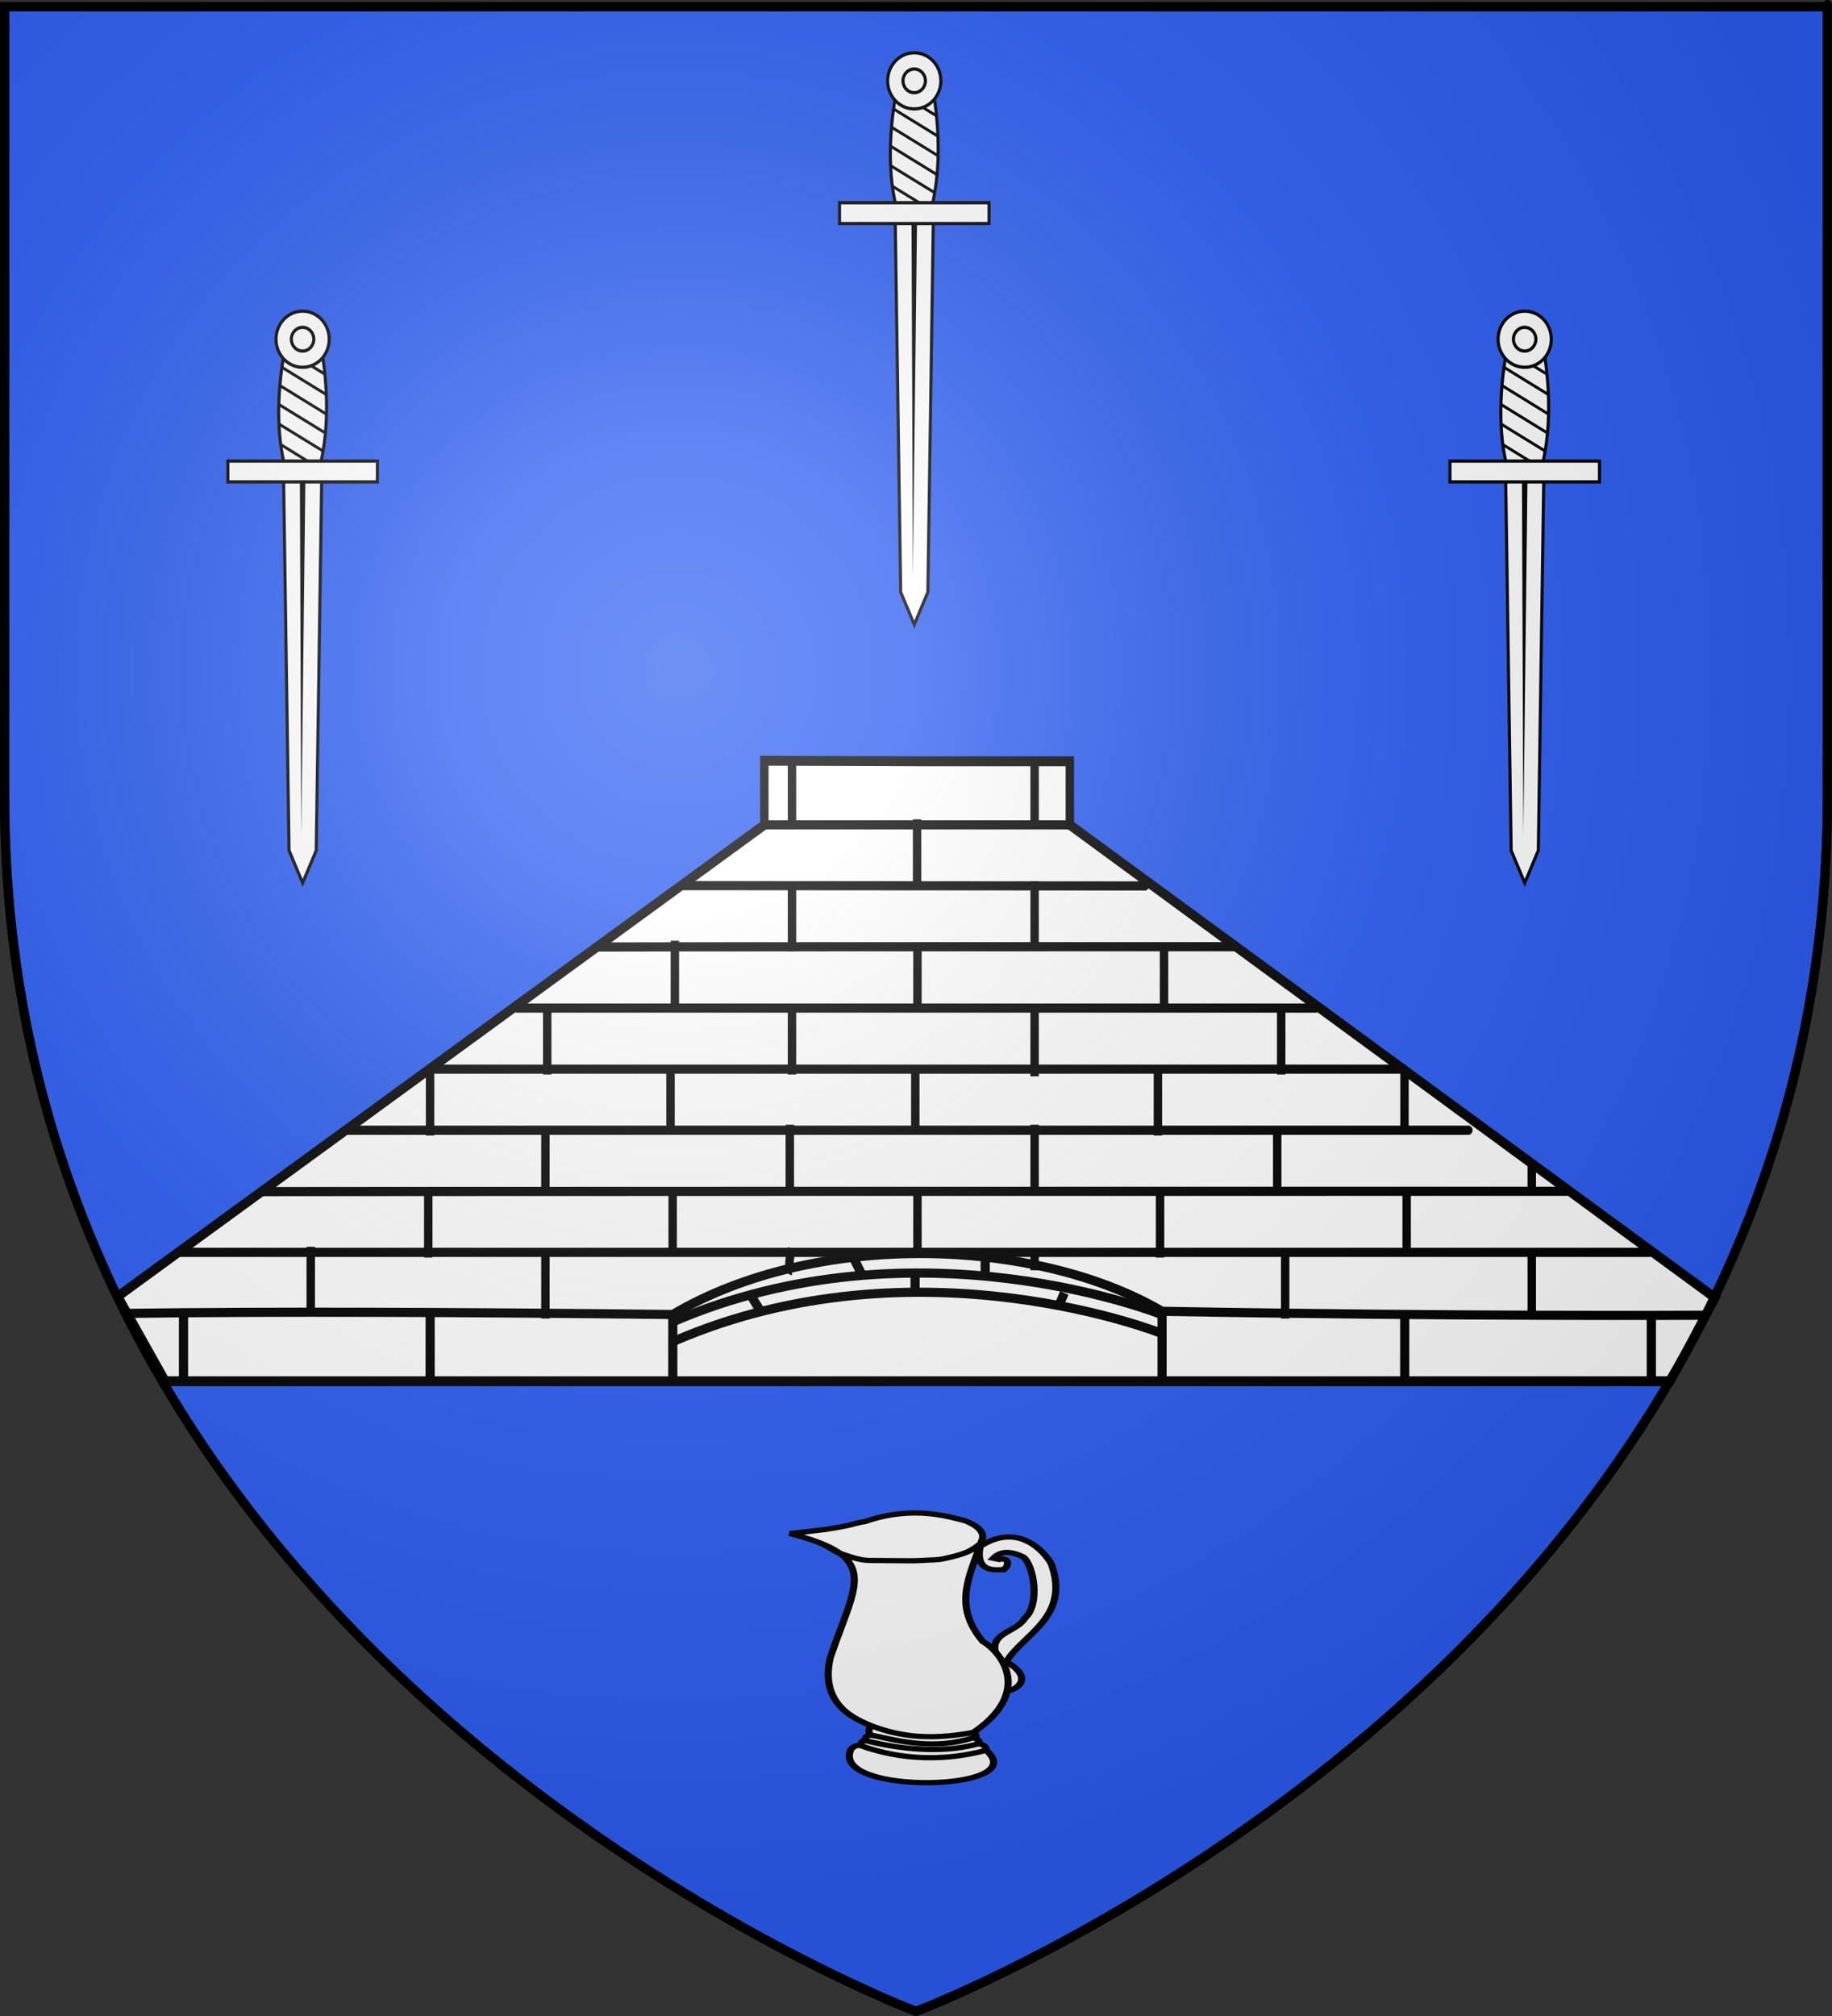
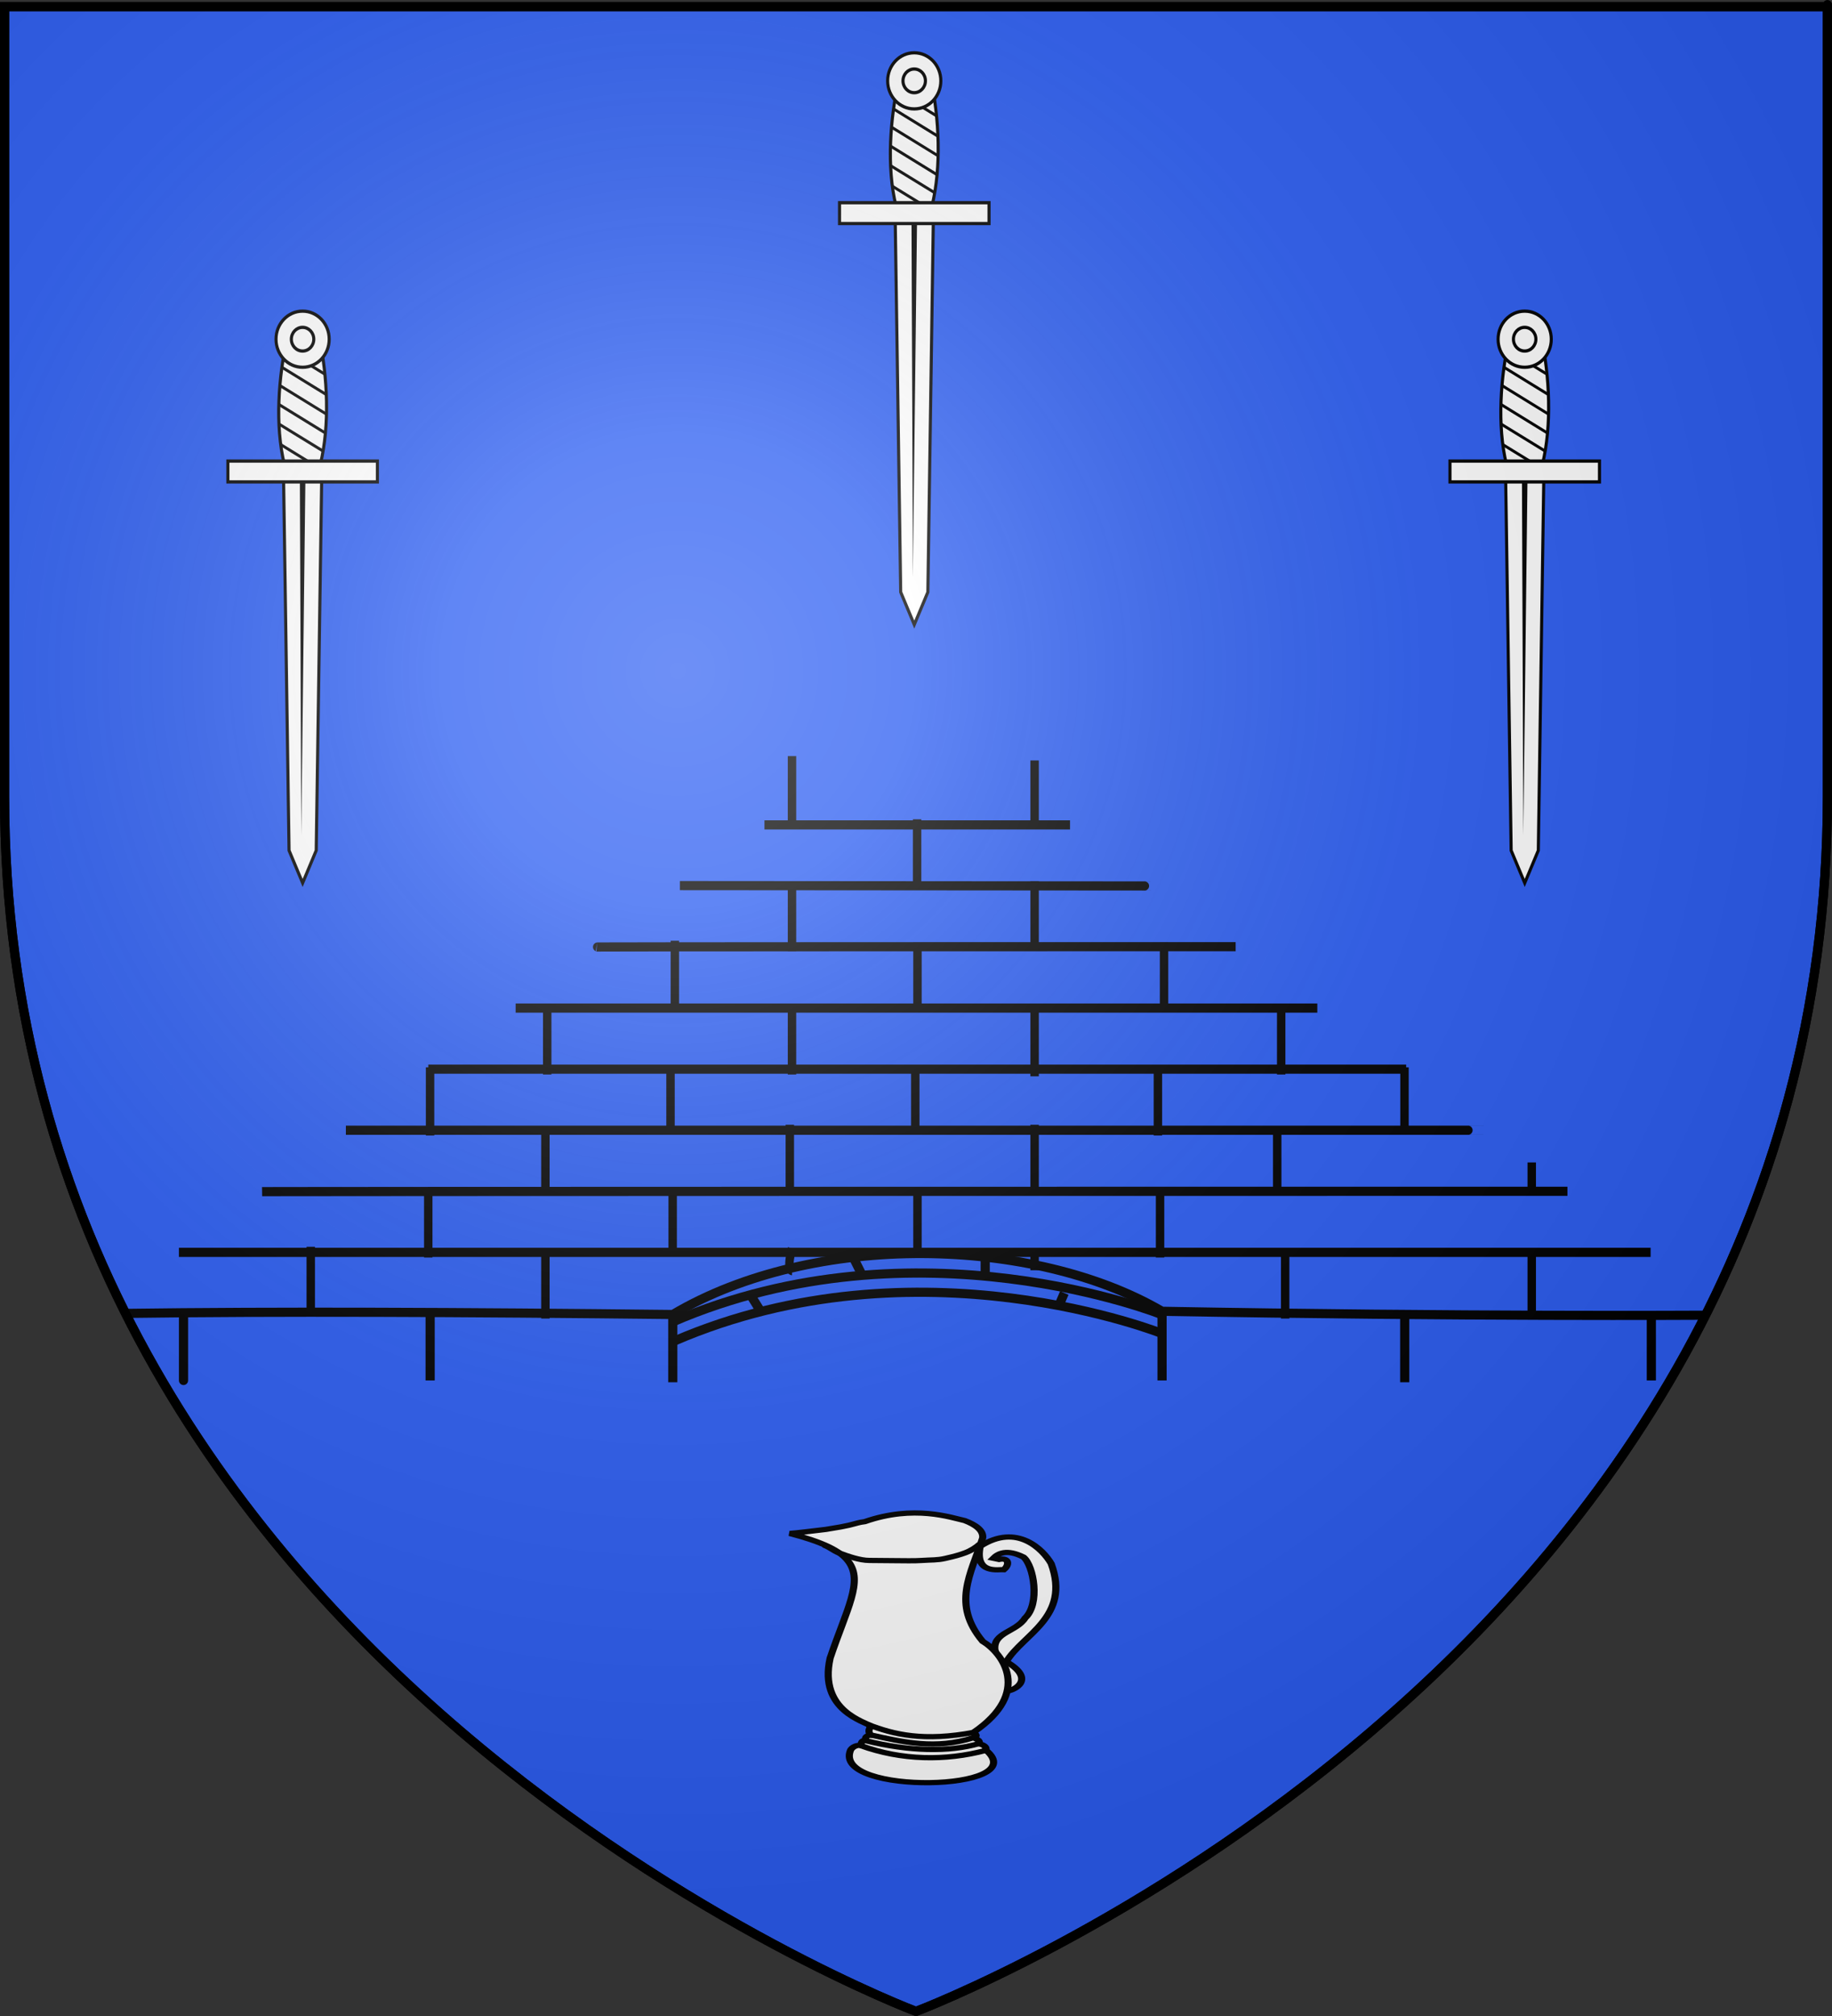
<svg xmlns="http://www.w3.org/2000/svg" xmlns:ns1="http://sodipodi.sourceforge.net/DTD/sodipodi-0.dtd" xmlns:ns2="http://www.inkscape.org/namespaces/inkscape" xmlns:xlink="http://www.w3.org/1999/xlink" height="660" width="600" version="1.0" id="svg2" ns1:version="0.32" ns2:version="0.46" ns1:docname="Blason Crouay.svg" ns1:docbase="C:\Documents and Settings\Bruno Vallette\Mes documents\Perso\Wikipédia Blasons\Communes BVA" ns2:export-filename="/Users/olivier/Desktop/Blason Rouge/Blason_Vide_3D.png" ns2:export-xdpi="144" ns2:export-ydpi="144" ns2:output_extension="org.inkscape.output.svg.inkscape">
  <rect width="100%" height="100%" fill="#333333" stroke="none" />
  <ns1:namedview ns2:window-height="712" ns2:window-width="1024" ns2:pageshadow="2" ns2:pageopacity="0.0" guidetolerance="10.0" gridtolerance="10.0" objecttolerance="10.0" borderopacity="1.0" bordercolor="#666666" pagecolor="#ffffff" id="base" showgrid="false" height="660px" ns2:zoom="0.76818182" ns2:cx="300" ns2:cy="330" ns2:window-x="-4" ns2:window-y="-4" ns2:current-layer="layer3" showguides="true" ns2:guide-bbox="true">
    <ns2:grid type="xygrid" id="grid7521" />
  </ns1:namedview>
  <desc id="desc4">Flag of Canton of Valais (Wallis)</desc>
  <defs id="defs6">
    <ns2:perspective ns1:type="inkscape:persp3d" ns2:vp_x="0 : 330 : 1" ns2:vp_y="0 : 1000 : 0" ns2:vp_z="600 : 330 : 1" ns2:persp3d-origin="300 : 220 : 1" id="perspective55" />
    <linearGradient id="linearGradient2893">
      <stop style="stop-color:white;stop-opacity:0.314;" offset="0" id="stop2895" />
      <stop id="stop2897" offset="0.19" style="stop-color:white;stop-opacity:0.251;" />
      <stop style="stop-color:#6b6b6b;stop-opacity:0.125;" offset="0.6" id="stop2901" />
      <stop style="stop-color:black;stop-opacity:0.125;" offset="1" id="stop2899" />
    </linearGradient>
    <linearGradient id="linearGradient2885">
      <stop id="stop2887" offset="0" style="stop-color:white;stop-opacity:1;" />
      <stop style="stop-color:white;stop-opacity:1;" offset="0.229" id="stop2891" />
      <stop id="stop2889" offset="1" style="stop-color:black;stop-opacity:1;" />
    </linearGradient>
    <linearGradient id="linearGradient2955">
      <stop id="stop2867" offset="0" style="stop-color:#fd0000;stop-opacity:1;" />
      <stop style="stop-color:#e77275;stop-opacity:0.659;" offset="0.5" id="stop2873" />
      <stop style="stop-color:black;stop-opacity:0.323;" offset="1" id="stop2959" />
    </linearGradient>
    <radialGradient ns2:collect="always" xlink:href="#linearGradient2955" id="radialGradient2961" cx="225.524" cy="218.901" fx="225.524" fy="218.901" r="300" gradientTransform="matrix(-4.167939e-4,2.183,-1.884,-3.599562e-4,615.597,-289.121)" gradientUnits="userSpaceOnUse" />
    <polygon id="star" transform="scale(53,53)" points="0,-1 0.588,0.809 -0.951,-0.309 0.951,-0.309 -0.588,0.809 0,-1 " />
    <clipPath id="clip">
      <path d="M 0,-200 L 0,600 L 300,600 L 300,-200 L 0,-200 z" id="path10" />
    </clipPath>
    <radialGradient ns2:collect="always" xlink:href="#linearGradient2955" id="radialGradient1911" gradientUnits="userSpaceOnUse" gradientTransform="matrix(-4.167939e-4,2.183,-1.884,-3.599562e-4,615.597,-289.121)" cx="225.524" cy="218.901" fx="225.524" fy="218.901" r="300" />
    <radialGradient ns2:collect="always" xlink:href="#linearGradient2955" id="radialGradient2865" gradientUnits="userSpaceOnUse" gradientTransform="matrix(0,1.749,-1.593,-1.049767e-7,551.788,-191.29)" cx="225.524" cy="218.901" fx="225.524" fy="218.901" r="300" />
    <radialGradient ns2:collect="always" xlink:href="#linearGradient2955" id="radialGradient2871" gradientUnits="userSpaceOnUse" gradientTransform="matrix(0,1.386,-1.323,-5.741131e-8,-158.082,-109.541)" cx="225.524" cy="218.901" fx="225.524" fy="218.901" r="300" />
    <radialGradient ns2:collect="always" xlink:href="#linearGradient2893" id="radialGradient3163" gradientUnits="userSpaceOnUse" gradientTransform="matrix(1.353,0,0,1.349,-77.629,-85.747)" cx="221.445" cy="226.331" fx="221.445" fy="226.331" r="300" />
    <ns2:perspective id="perspective18" ns2:persp3d-origin="118.00815 : 108.22462 : 1" ns2:vp_z="236.0163 : 162.33693 : 1" ns2:vp_y="0 : 1000 : 0" ns2:vp_x="0 : 162.33693 : 1" ns1:type="inkscape:persp3d" />
    <radialGradient r="300" fy="226.331" fx="221.445" cy="226.331" cx="221.445" gradientTransform="matrix(1.353,0,0,1.349,-77.629,-85.747)" gradientUnits="userSpaceOnUse" id="radialGradient6259" xlink:href="#linearGradient2893" ns2:collect="always" />
    <radialGradient r="300" fy="218.901" fx="225.524" cy="218.901" cx="225.524" gradientTransform="matrix(0,1.386,-1.323,-5.741131e-8,-158.082,-109.541)" gradientUnits="userSpaceOnUse" id="radialGradient6257" xlink:href="#linearGradient2955" ns2:collect="always" />
    <radialGradient r="300" fy="218.901" fx="225.524" cy="218.901" cx="225.524" gradientTransform="matrix(0,1.749,-1.593,-1.049767e-7,551.788,-191.29)" gradientUnits="userSpaceOnUse" id="radialGradient6255" xlink:href="#linearGradient2955" ns2:collect="always" />
    <radialGradient r="300" fy="218.901" fx="225.524" cy="218.901" cx="225.524" gradientTransform="matrix(-4.167939e-4,2.183,-1.884,-3.599562e-4,615.597,-289.121)" gradientUnits="userSpaceOnUse" id="radialGradient6253" xlink:href="#linearGradient2955" ns2:collect="always" />
    <clipPath id="clipPath6249">
      <path id="path6251" d="M 0,-200 L 0,600 L 300,600 L 300,-200 L 0,-200 z " />
    </clipPath>
    <polygon points="0,-1 0.588,0.809 -0.951,-0.309 0.951,-0.309 -0.588,0.809 0,-1 " transform="scale(53,53)" id="polygon6247" />
    <radialGradient gradientUnits="userSpaceOnUse" gradientTransform="matrix(-4.167939e-4,2.183,-1.884,-3.599562e-4,615.597,-289.121)" r="300" fy="218.901" fx="225.524" cy="218.901" cx="225.524" id="radialGradient6245" xlink:href="#linearGradient2955" ns2:collect="always" />
    <linearGradient id="linearGradient6237">
      <stop style="stop-color:#fd0000;stop-opacity:1;" offset="0" id="stop6239" />
      <stop id="stop6241" offset="0.5" style="stop-color:#e77275;stop-opacity:0.659;" />
      <stop id="stop6243" offset="1" style="stop-color:black;stop-opacity:0.323;" />
    </linearGradient>
    <linearGradient id="linearGradient6229">
      <stop style="stop-color:white;stop-opacity:1;" offset="0" id="stop6231" />
      <stop id="stop6233" offset="0.229" style="stop-color:white;stop-opacity:1;" />
      <stop style="stop-color:black;stop-opacity:1;" offset="1" id="stop6235" />
    </linearGradient>
    <linearGradient id="linearGradient6219">
      <stop id="stop6221" offset="0" style="stop-color:white;stop-opacity:0.314;" />
      <stop style="stop-color:white;stop-opacity:0.251;" offset="0.19" id="stop6223" />
      <stop id="stop6225" offset="0.6" style="stop-color:#6b6b6b;stop-opacity:0.125;" />
      <stop id="stop6227" offset="1" style="stop-color:black;stop-opacity:0.125;" />
    </linearGradient>
    <ns2:perspective id="perspective66" ns2:persp3d-origin="300 : 220 : 1" ns2:vp_z="600 : 330 : 1" ns2:vp_y="0 : 1000 : 0" ns2:vp_x="0 : 330 : 1" ns1:type="inkscape:persp3d" />
  </defs>
  <g ns2:groupmode="layer" id="layer3" ns2:label="Fond écu" style="display:inline">
    <path id="path2855" style="fill:#2b5df2;fill-opacity:1;fill-rule:evenodd;stroke:#000000;stroke-width:3;stroke-linecap:butt;stroke-linejoin:miter;stroke-miterlimit:4;stroke-dasharray:none;stroke-opacity:1" d="M 300,658.5 C 300,658.5 598.5,546.18 598.5,260.728 C 598.5,-24.723 598.5,2.176 598.5,2.176 L 1.5,2.176 L 1.5,260.728 C 1.5,546.18 300,658.5 300,658.5 z" ns1:nodetypes="cccccc" />
    <g transform="matrix(0.374,0,0,0.274,123.882,435.908)" id="layer1" ns2:label="Calque 1" style="stroke:#000000;stroke-opacity:1;stroke-width:6.25;stroke-miterlimit:4;stroke-dasharray:none">
      <g id="g2807" style="stroke:#000000;stroke-opacity:1;stroke-width:6.25;stroke-miterlimit:4;stroke-dasharray:none">
        <path style="opacity:1;fill:#ffffff;fill-opacity:1;fill-rule:evenodd;stroke:#000000;stroke-width:6.25;stroke-linecap:butt;stroke-linejoin:miter;marker:none;marker-start:none;marker-mid:none;marker-end:none;stroke-miterlimit:4;stroke-dasharray:none;stroke-dashoffset:0;stroke-opacity:1;visibility:visible;display:inline;overflow:visible" d="M 547.857,284.505 C 553.132,278.486 552.248,269.719 543.571,272.362 L 538.571,270.934 C 542.787,265.195 550.154,259.409 565,269.505 C 574.079,279.772 579.713,325.669 566.429,342.362 C 558.77,359.171 538.314,359.359 540,380.219 L 550.714,429.505 C 556.429,429.142 576.644,415.865 550,394.505 C 564.593,361.447 606.52,341.362 589.286,277.362 C 582.205,260.629 559.536,228.517 527.143,256.648 C 521.843,290.576 543.711,284.052 547.857,284.505 z" id="path1918" ns1:nodetypes="ccccccccccc" />
        <path style="opacity:1;fill:#ffffff;fill-opacity:1;fill-rule:evenodd;stroke:#000000;stroke-width:6.25;stroke-linecap:butt;stroke-linejoin:miter;marker:none;marker-start:none;marker-mid:none;marker-end:none;stroke-miterlimit:4;stroke-dasharray:none;stroke-dashoffset:0;stroke-opacity:1;visibility:visible;display:inline;overflow:visible" d="M 360.357,241.291 C 365.669,240.88 382.907,237.876 391.965,236.475 C 405.926,233.415 405.914,233.284 412.234,231.47 C 419.363,229.106 420.478,228.137 426.06,227.185 C 469.351,206.722 501.437,222.305 513.571,225.934 C 522.934,230.776 530.105,237.607 529.286,246.648 C 518.593,290.654 502.232,326.003 529.286,370.219 C 546.686,384.261 572.823,430.836 521.429,478.791 C 522.574,480.934 525.618,483.076 521.429,485.219 C 523.684,487.27 527.853,488.554 525.714,492.362 C 530.714,494.029 532.857,496.648 532.143,500.219 C 575.007,549.415 397.474,554.51 413.527,500.386 C 414.218,498.156 417.407,493.9 422.579,494.48 C 423.244,489.277 424.051,488.854 427.117,488.199 C 425.989,485.588 427.146,482.612 431.429,482.362 C 427.973,477.807 430.624,472.73 431.854,471.778 C 427.079,466.34 385.261,453.551 395.714,390.219 C 410.128,331.717 425.144,298.444 411.523,274.425 C 404.215,261.538 388.665,251.316 360.357,241.291 z" id="path1882" ns1:nodetypes="cccccccccccccccccsc" />
        <path style="opacity:1;fill:none;fill-opacity:0.75;fill-rule:evenodd;stroke:#000000;stroke-width:6.25;stroke-linecap:butt;stroke-linejoin:miter;marker:none;marker-start:none;marker-mid:none;marker-end:none;stroke-miterlimit:4;stroke-dasharray:none;stroke-dashoffset:0;stroke-opacity:1;visibility:visible;display:inline;overflow:visible" d="M 428.571,469.505 C 451.505,481.575 477.569,490.243 522.143,478.791" id="path1910" ns1:nodetypes="cc" />
        <path style="opacity:1;fill:none;fill-opacity:0.75;fill-rule:evenodd;stroke:#000000;stroke-width:6.25;stroke-linecap:butt;stroke-linejoin:miter;marker:none;marker-start:none;marker-mid:none;marker-end:none;stroke-miterlimit:4;stroke-dasharray:none;stroke-dashoffset:0;stroke-opacity:1;visibility:visible;display:inline;overflow:visible" d="M 521.429,485.219 C 488.174,499.827 459.692,490.566 431.071,482.005" id="path1912" ns1:nodetypes="cc" />
        <path style="opacity:1;fill:none;fill-opacity:0.75;fill-rule:evenodd;stroke:#000000;stroke-width:6.25;stroke-linecap:butt;stroke-linejoin:miter;marker:none;marker-start:none;marker-mid:none;marker-end:none;stroke-miterlimit:4;stroke-dasharray:none;stroke-dashoffset:0;stroke-opacity:1;visibility:visible;display:inline;overflow:visible" d="M 426.778,488.87 C 464.909,501.778 499.826,502.75 526.071,492.362" id="path1914" ns1:nodetypes="cc" />
        <path style="opacity:1;fill:none;fill-opacity:0.75;fill-rule:evenodd;stroke:#000000;stroke-width:6.25;stroke-linecap:butt;stroke-linejoin:miter;marker:none;marker-start:none;marker-mid:none;marker-end:none;stroke-miterlimit:4;stroke-dasharray:none;stroke-dashoffset:0;stroke-opacity:1;visibility:visible;display:inline;overflow:visible" d="M 531.786,500.576 C 496.526,513.343 458.315,512.494 422.579,494.837" id="path1916" ns1:nodetypes="cc" />
      </g>
      <path ns1:nodetypes="csssssss" transform="translate(358.857,215.899)" id="path2391" d="M 31.342,39.237 C 37.712,42.422 39.511,46.131 45.359,49.055 C 52.099,52.425 62.897,57.635 71.169,57.635 C 78.312,57.635 86.528,57.904 93.671,57.904 C 100.814,57.904 110.407,58.337 117.516,57.635 C 125.672,56.83 130.418,57.498 137.689,55.22 C 146.252,52.535 149.891,51.161 155.004,48.605 C 160.16,46.027 165.064,41.775 168.13,37.886" style="fill:none;fill-rule:evenodd;stroke:#000000;stroke-width:6.25;stroke-linecap:butt;stroke-linejoin:miter;stroke-miterlimit:4;stroke-dasharray:none;stroke-opacity:1" />
    </g>
    <g id="g6261" transform="matrix(0.444,0,0,-0.525,-281.328,392.886)">
      <g style="display:inline" ns2:label="Fond écu" id="g6263">
        <g transform="translate(108.298,-20.797)" id="g11766">
          <g id="g6280" transform="matrix(0.762,0,0,0.68,971.128,333.536)">
            <path id="rect4549" style="fill:#ffffff;fill-opacity:1;fill-rule:nonzero;stroke:#000000;stroke-width:3;stroke-miterlimit:4;stroke-dasharray:none;stroke-opacity:1" d="M 285.196,568.555 C 276.602,531.938 273.033,487.673 282.346,451.508 C 291.926,414.306 307.525,414.306 317.105,451.508 C 326.417,487.668 324.126,531.94 316.015,568.555 L 285.196,568.555 z" />
            <path id="rect2770" style="fill:#ffffff;fill-opacity:1;fill-rule:nonzero;stroke:#000000;stroke-width:3;stroke-miterlimit:4;stroke-dasharray:none;stroke-opacity:1" d="M 281.484,442.64 L 318.516,442.64 L 313.151,97.635 L 300,67.811 L 286.849,97.635 L 281.484,442.64 z" />
            <path id="path2773" style="fill:#000000;fill-opacity:1;fill-rule:evenodd;stroke:none;stroke-width:4;stroke-linecap:butt;stroke-linejoin:miter;stroke-miterlimit:4;stroke-dasharray:none;stroke-opacity:1" d="M 297.318,439.527 L 298.655,111.355 L 302.682,439.527 L 297.318,439.527 z" />
            <path id="path5562" style="fill:#000000;fill-opacity:1;fill-rule:nonzero;stroke:none;stroke-width:2;stroke-miterlimit:4;stroke-dasharray:none;stroke-opacity:1;display:inline" d="M 315.766,446.744 L 279.016,468.181 C 278.851,469.295 278.692,470.402 278.547,471.525 L 316.516,449.431 C 316.263,448.51 316.026,447.616 315.766,446.744 z M 319.516,462.463 L 277.141,487.119 C 277.086,488.171 277.056,489.219 277.016,490.275 L 320.016,465.275 C 319.855,464.341 319.69,463.389 319.516,462.463 z M 321.891,478.931 L 276.922,505.15 C 276.945,506.17 276.95,507.192 276.984,508.213 L 322.172,481.869 C 322.084,480.886 321.991,479.909 321.891,478.931 z M 323.016,496.213 L 277.859,522.525 C 277.942,523.506 278.017,524.484 278.109,525.463 L 323.078,499.213 C 323.06,498.21 323.046,497.213 323.016,496.213 z M 322.953,514.088 L 279.734,539.306 C 279.866,540.249 280.001,541.181 280.141,542.119 L 322.828,517.275 C 322.878,516.214 322.915,515.15 322.953,514.088 z M 321.703,532.713 L 282.422,555.588 C 282.601,556.519 282.799,557.445 282.984,558.369 L 321.328,536.025 C 321.45,534.921 321.593,533.822 321.703,532.713 z M 319.141,552.088 L 290.891,568.556 L 296.203,568.556 L 318.578,555.556 C 318.779,554.41 318.952,553.245 319.141,552.088 z" />
            <rect id="rect1882" style="fill:#ffffff;fill-opacity:1;fill-rule:nonzero;stroke:#000000;stroke-width:3;stroke-miterlimit:4;stroke-dasharray:none;stroke-opacity:1" transform="scale(1,-1)" y="-454.717" x="227.635" height="19.114" width="144.731" />
            <g id="g5445" style="fill:#ffffff;fill-opacity:1;stroke:#000000;stroke-width:3.355;stroke-miterlimit:4;stroke-dasharray:none;stroke-opacity:1" transform="matrix(0.894,0,0,-0.894,58.37,771.303)">
              <path id="path5443" style="fill:#ffffff;fill-opacity:1;fill-rule:nonzero;stroke:#000000;stroke-width:3.355;stroke-miterlimit:4;stroke-dasharray:none;stroke-opacity:1" transform="translate(-18.662,191.199)" d="M 317.693,37.924 C 317.699,53.828 304.808,66.724 288.904,66.724 C 273,66.724 260.108,53.828 260.114,37.924 C 260.108,22.02 273,9.124 288.904,9.124 C 304.808,9.124 317.699,22.02 317.693,37.924 L 317.693,37.924 z" />
              <path id="path5441" style="fill:#ffffff;fill-opacity:1;fill-rule:nonzero;stroke:#000000;stroke-width:3.905;stroke-miterlimit:4;stroke-dasharray:none;stroke-opacity:1" transform="matrix(0.859,0,0,0.859,143.525,198.275)" d="M 161.624,35.904 C 161.627,43.717 155.295,50.052 147.482,50.052 C 139.67,50.052 133.337,43.717 133.34,35.904 C 133.337,28.092 139.67,21.757 147.482,21.757 C 155.295,21.757 161.627,28.092 161.624,35.904 L 161.624,35.904 z" />
            </g>
          </g>
          <use x="0" y="0" xlink:href="#g6280" id="use6290" transform="translate(-451.167,-161.105)" width="600" height="660" />
          <use x="0" y="0" xlink:href="#use6290" id="use6292" transform="translate(901.458,0)" width="600" height="660" />
-           <path style="opacity:1;fill:#ffffff;fill-opacity:1;fill-rule:nonzero;stroke:#000000;stroke-width:6.214;stroke-linecap:butt;stroke-miterlimit:4;stroke-dasharray:none;stroke-opacity:1" d="M 1089.127,294.774 L 1205.573,294.424 L 1314.491,294.424 L 1314.491,254.767 L 1790.484,-40.209 L 1757.453,-92.183 L 1205.573,-92.183 L 647.417,-92.183 L 612.273,-39.243 L 1089.127,254.767 L 1089.127,294.774 z" id="path6296" ns1:nodetypes="ccccccccccc" />
          <path style="fill:none;fill-rule:evenodd;stroke:#000000;stroke-width:3;stroke-linecap:butt;stroke-linejoin:miter;stroke-opacity:1;stroke-miterlimit:4;stroke-dasharray:none" d="M 40,430 C 90.544,429.3 151.232,429.593 220,430.349 C 266.393,402.85 338.462,404.937 380.118,429.301 C 478.245,431.077 557.657,430.586 557.657,430.586" id="path7523" transform="matrix(2.254,0,0,-1.904,525.715,768.839)" ns1:nodetypes="cccc" />
          <path style="fill:none;fill-rule:evenodd;stroke:#000000;stroke-width:3;stroke-linecap:butt;stroke-linejoin:miter;stroke-opacity:1;stroke-miterlimit:4;stroke-dasharray:none" d="M 59.882,429.991 C 59.882,452.91 59.882,451.96 59.882,451.96" id="path7567" transform="matrix(2.254,0,0,-1.904,525.715,768.839)" ns1:nodetypes="cc" />
          <path style="fill:none;fill-rule:evenodd;stroke:#000000;stroke-width:3;stroke-linecap:butt;stroke-linejoin:miter;stroke-opacity:1;stroke-miterlimit:4;stroke-dasharray:none" d="M 140.592,429.628 C 140.592,451.96 140.592,451.96 140.592,451.96" id="path7569" transform="matrix(2.254,0,0,-1.904,525.715,768.839)" />
          <path style="fill:none;fill-rule:evenodd;stroke:#000000;stroke-width:3;stroke-linecap:butt;stroke-linejoin:miter;stroke-opacity:1;stroke-miterlimit:4;stroke-dasharray:none" d="M 220,430.215 C 220,452.547 220,452.547 220,452.547" id="path7571" transform="matrix(2.254,0,0,-1.904,525.715,768.839)" />
          <path style="fill:none;fill-rule:evenodd;stroke:#000000;stroke-width:3;stroke-linecap:butt;stroke-linejoin:miter;stroke-opacity:1;stroke-miterlimit:4;stroke-dasharray:none" d="M 380.118,429.628 C 380.118,451.96 380.118,451.96 380.118,451.96" id="path7575" transform="matrix(2.254,0,0,-1.904,525.715,768.839)" />
          <path style="fill:none;fill-rule:evenodd;stroke:#000000;stroke-width:3;stroke-linecap:butt;stroke-linejoin:miter;stroke-opacity:1;stroke-miterlimit:4;stroke-dasharray:none" d="M 459.527,430.803 C 459.527,452.547 459.527,452.547 459.527,452.547" id="path7577" transform="matrix(2.254,0,0,-1.904,525.715,768.839)" />
          <path style="fill:none;fill-rule:evenodd;stroke:#000000;stroke-width:3;stroke-linecap:butt;stroke-linejoin:miter;stroke-opacity:1;stroke-miterlimit:4;stroke-dasharray:none" d="M 540.237,430.215 C 540.237,451.96 540.237,451.96 540.237,451.96" id="path7579" transform="matrix(2.254,0,0,-1.904,525.715,768.839)" />
          <path style="fill:none;fill-rule:evenodd;stroke:#000000;stroke-width:6.214;stroke-linecap:butt;stroke-linejoin:miter;stroke-miterlimit:4;stroke-dasharray:none;stroke-opacity:1;display:inline" d="M 927.638,-10.556 C 927.638,-53.075 927.638,-53.075 927.638,-53.075" id="path7581" />
          <path style="fill:none;fill-rule:evenodd;stroke:#000000;stroke-width:6.214;stroke-linecap:butt;stroke-linejoin:miter;stroke-opacity:1;display:inline;stroke-miterlimit:4;stroke-dasharray:none" d="M 1109.53,-9.437 C 1105.262,-22.964 1109.53,-22.964 1109.53,-22.964" id="path7583" ns1:nodetypes="cc" />
          <path style="fill:none;fill-rule:evenodd;stroke:#000000;stroke-width:6.214;stroke-linecap:butt;stroke-linejoin:miter;stroke-miterlimit:4;stroke-dasharray:none;stroke-opacity:1;display:inline" d="M 1288.488,-9.437 C 1288.488,-22.964 1288.488,-22.964 1288.488,-22.964" id="path7585" ns1:nodetypes="cc" />
          <path style="fill:none;fill-rule:evenodd;stroke:#000000;stroke-width:6.214;stroke-linecap:butt;stroke-linejoin:miter;stroke-opacity:1;display:inline;stroke-miterlimit:4;stroke-dasharray:none" d="M 1473.313,-11.675 C 1473.313,-53.075 1473.313,-53.075 1473.313,-53.075" id="path7587" />
          <path style="fill:none;fill-rule:evenodd;stroke:#000000;stroke-width:6.214;stroke-linecap:butt;stroke-linejoin:miter;stroke-opacity:1;display:inline;stroke-miterlimit:4;stroke-dasharray:none" d="M 1655.205,-10.556 C 1655.205,-51.956 1655.205,-51.956 1655.205,-51.956" id="path7589" />
          <path style="fill:none;fill-rule:evenodd;stroke:#000000;stroke-width:6.214;stroke-linecap:butt;stroke-linejoin:miter;stroke-opacity:1;display:inline;stroke-miterlimit:4;stroke-dasharray:none" d="M 841.226,27.488 C 841.226,-15.031 841.226,-15.031 841.226,-15.031" id="path7591" />
          <path style="fill:none;fill-rule:evenodd;stroke:#000000;stroke-width:6.214;stroke-linecap:butt;stroke-linejoin:miter;stroke-opacity:1;display:inline;stroke-miterlimit:4;stroke-dasharray:none" d="M 1021.517,28.607 C 1021.517,-13.912 1021.517,-13.912 1021.517,-13.912" id="path7593" />
          <path style="fill:none;fill-rule:evenodd;stroke:#000000;stroke-width:6.214;stroke-linecap:butt;stroke-linejoin:miter;stroke-opacity:1;display:inline;stroke-miterlimit:4;stroke-dasharray:none" d="M 1202.076,28.607 C 1202.076,-13.912 1202.076,-13.912 1202.076,-13.912" id="path7595" />
          <path style="fill:none;fill-rule:evenodd;stroke:#000000;stroke-width:6.214;stroke-linecap:butt;stroke-linejoin:miter;stroke-opacity:1;display:inline;stroke-miterlimit:4;stroke-dasharray:none" d="M 1381.034,26.369 C 1381.034,-15.031 1381.034,-15.031 1381.034,-15.031" id="path7597" />
-           <path style="fill:none;fill-rule:evenodd;stroke:#000000;stroke-width:6.214;stroke-linecap:butt;stroke-linejoin:miter;stroke-opacity:1;display:inline;stroke-miterlimit:4;stroke-dasharray:none" d="M 1562.926,27.488 C 1562.926,-13.912 1562.926,-13.912 1562.926,-13.912" id="path7599" />
          <path style="fill:none;fill-rule:evenodd;stroke:#000000;stroke-width:6.214;stroke-linecap:butt;stroke-linejoin:miter;stroke-miterlimit:4;stroke-dasharray:none;stroke-opacity:1;display:inline" d="M 1109.53,218.576 C 1109.53,176.057 1109.53,176.057 1109.53,176.057" id="path7641" />
          <path style="fill:none;fill-rule:evenodd;stroke:#000000;stroke-width:6.214;stroke-linecap:butt;stroke-linejoin:miter;stroke-miterlimit:4;stroke-dasharray:none;stroke-opacity:1;display:inline" d="M 1288.488,219.695 C 1288.488,177.175 1288.488,177.175 1288.488,177.175" id="path7643" />
          <path style="fill:none;fill-rule:evenodd;stroke:#000000;stroke-width:6.214;stroke-linecap:butt;stroke-linejoin:miter;stroke-miterlimit:4;stroke-dasharray:none;stroke-opacity:1;display:inline" d="M 1023.118,182.517 C 1023.118,139.997 1023.118,139.997 1023.118,139.997" id="path7645" />
          <path style="fill:none;fill-rule:evenodd;stroke:#000000;stroke-width:6.214;stroke-linecap:butt;stroke-linejoin:miter;stroke-miterlimit:4;stroke-dasharray:none;stroke-opacity:1;display:inline" d="M 1202.076,180.279 C 1202.076,138.878 1202.076,138.878 1202.076,138.878" id="path7647" />
          <path style="fill:none;fill-rule:evenodd;stroke:#000000;stroke-width:6.214;stroke-linecap:butt;stroke-linejoin:miter;stroke-miterlimit:4;stroke-dasharray:none;stroke-opacity:1;display:inline" d="M 1383.968,181.398 C 1383.968,139.997 1383.968,139.997 1383.968,139.997" id="path7649" />
          <path style="fill:none;fill-rule:evenodd;stroke:#000000;stroke-width:6.214;stroke-linecap:butt;stroke-linejoin:miter;stroke-miterlimit:4;stroke-dasharray:none;stroke-opacity:1;display:inline" d="M 1288.488,294.95 C 1288.488,252.431 1288.488,252.431 1288.488,252.431" id="path7655" />
          <path style="fill:none;fill-rule:evenodd;stroke:#000000;stroke-width:6.214;stroke-linecap:butt;stroke-linejoin:miter;stroke-miterlimit:4;stroke-dasharray:none;stroke-opacity:1;display:inline" d="M 1109.53,297.67 C 1109.53,256.269 1109.53,256.269 1109.53,256.269" id="path7657" />
          <path style="fill:none;fill-rule:evenodd;stroke:#000000;stroke-width:6.214;stroke-linecap:butt;stroke-linejoin:miter;stroke-miterlimit:4;stroke-dasharray:none;stroke-opacity:1;display:inline" d="M 1201.809,258.247 C 1201.809,216.847 1201.809,216.847 1201.809,216.847" id="path7659" />
        </g>
        <path style="fill:none;fill-rule:evenodd;stroke:#000000;stroke-width:3;stroke-linecap:butt;stroke-linejoin:miter;stroke-opacity:1;stroke-miterlimit:4;stroke-dasharray:none" d="M 58.377,410 C 538.377,410 540,410 540,410" id="path7525" ns1:nodetypes="cc" transform="matrix(2.254,0,0,-1.904,634.014,748.042)" />
        <path style="fill:none;fill-rule:evenodd;stroke:#000000;stroke-width:3;stroke-linecap:butt;stroke-linejoin:miter;stroke-opacity:1;stroke-miterlimit:4;stroke-dasharray:none" d="M 512.782,390 C 92.782,390 85.595,390.116 85.595,390.116" id="path7527" transform="matrix(2.254,0,0,-1.904,634.014,748.042)" ns1:nodetypes="cc" />
        <path style="fill:none;fill-rule:evenodd;stroke:#000000;stroke-width:3;stroke-linecap:butt;stroke-linejoin:miter;stroke-opacity:1;stroke-miterlimit:4;stroke-dasharray:none" d="M 113.014,370 C 486.175,370 486.059,370 486.059,370" id="path7529" ns1:nodetypes="cc" transform="matrix(2.254,0,0,-1.904,634.014,748.042)" />
        <path style="fill:none;fill-rule:evenodd;stroke:#000000;stroke-width:3;stroke-linecap:butt;stroke-linejoin:miter;stroke-opacity:1;stroke-miterlimit:4;stroke-dasharray:none" d="M 460,350 C 140,350 140,350 140,350" id="path7531" transform="matrix(2.254,0,0,-1.904,634.014,748.042)" />
        <path style="fill:none;fill-rule:evenodd;stroke:#000000;stroke-width:3;stroke-linecap:butt;stroke-linejoin:miter;stroke-opacity:1;stroke-miterlimit:4;stroke-dasharray:none" d="M 168.578,330 C 429.768,330 430.927,330 430.927,330" id="path7533" transform="matrix(2.254,0,0,-1.904,634.014,748.042)" ns1:nodetypes="cc" />
        <path style="fill:none;fill-rule:evenodd;stroke:#000000;stroke-width:3;stroke-linecap:butt;stroke-linejoin:miter;stroke-opacity:1;stroke-miterlimit:4;stroke-dasharray:none" d="M 404.204,309.884 C 194.204,309.884 195,310 195,310" id="path7535" transform="matrix(2.254,0,0,-1.904,634.014,748.042)" ns1:nodetypes="cc" />
        <path style="fill:none;fill-rule:evenodd;stroke:#000000;stroke-width:3;stroke-linecap:butt;stroke-linejoin:miter;stroke-opacity:1;stroke-miterlimit:4;stroke-dasharray:none" d="M 222.318,289.884 C 376.986,290 376.754,290 376.754,290" id="path7537" transform="matrix(2.254,0,0,-1.904,634.014,748.042)" ns1:nodetypes="cc" />
        <path style="fill:none;fill-rule:evenodd;stroke:#000000;stroke-width:3;stroke-linecap:butt;stroke-linejoin:miter;stroke-opacity:1;stroke-miterlimit:4;stroke-dasharray:none" d="M 350,270 C 250,270 250,270 250,270" id="path7539" transform="matrix(2.254,0,0,-1.904,634.014,748.042)" />
        <path style="fill:none;fill-rule:evenodd;stroke:#000000;stroke-width:6.214;stroke-linecap:butt;stroke-linejoin:miter;stroke-opacity:1;display:inline;stroke-miterlimit:4;stroke-dasharray:none" d="M 1035.936,45.854 C 1035.936,3.334 1035.936,3.334 1035.936,3.334" id="path7611" />
        <path style="fill:none;fill-rule:evenodd;stroke:#000000;stroke-width:6.214;stroke-linecap:butt;stroke-linejoin:miter;stroke-opacity:1;display:inline;stroke-miterlimit:4;stroke-dasharray:none" d="M 1216.228,46.972 C 1216.228,4.453 1216.228,4.453 1216.228,4.453" id="path7613" />
        <path style="fill:none;fill-rule:evenodd;stroke:#000000;stroke-width:6.214;stroke-linecap:butt;stroke-linejoin:miter;stroke-opacity:1;display:inline;stroke-miterlimit:4;stroke-dasharray:none" d="M 1396.786,46.972 C 1396.786,4.453 1396.786,4.453 1396.786,4.453" id="path7615" />
        <path style="fill:none;fill-rule:evenodd;stroke:#000000;stroke-width:6.214;stroke-linecap:butt;stroke-linejoin:miter;stroke-opacity:1;display:inline;stroke-miterlimit:4;stroke-dasharray:none" d="M 1575.744,44.735 C 1575.744,3.334 1575.744,3.334 1575.744,3.334" id="path7617" />
        <path style="fill:none;fill-rule:evenodd;stroke:#000000;stroke-width:6.214;stroke-linecap:butt;stroke-linejoin:miter;stroke-opacity:1;display:inline;stroke-miterlimit:4;stroke-dasharray:none" d="M 1763.504,23.475 C 1763.504,5.572 1763.504,3.334 1763.504,3.334" id="path7619" ns1:nodetypes="cc" />
        <path style="fill:none;fill-rule:evenodd;stroke:#000000;stroke-width:6.214;stroke-linecap:butt;stroke-linejoin:miter;stroke-opacity:1;display:inline;stroke-miterlimit:4;stroke-dasharray:none" d="M 950.858,82.778 C 950.858,40.259 950.858,40.259 950.858,40.259" id="path7621" />
        <path style="fill:none;fill-rule:evenodd;stroke:#000000;stroke-width:6.214;stroke-linecap:butt;stroke-linejoin:miter;stroke-opacity:1;display:inline;stroke-miterlimit:4;stroke-dasharray:none" d="M 1128.216,83.897 C 1128.216,41.378 1128.216,41.378 1128.216,41.378" id="path7623" />
        <path style="fill:none;fill-rule:evenodd;stroke:#000000;stroke-width:6.214;stroke-linecap:butt;stroke-linejoin:miter;stroke-opacity:1;display:inline;stroke-miterlimit:4;stroke-dasharray:none" d="M 1308.774,83.897 C 1308.774,41.378 1308.774,41.378 1308.774,41.378" id="path7625" />
        <path style="fill:none;fill-rule:evenodd;stroke:#000000;stroke-width:6.214;stroke-linecap:butt;stroke-linejoin:miter;stroke-opacity:1;display:inline;stroke-miterlimit:4;stroke-dasharray:none" d="M 1487.732,81.659 C 1487.732,40.259 1487.732,40.259 1487.732,40.259" id="path7627" />
        <path style="fill:none;fill-rule:evenodd;stroke:#000000;stroke-width:6.214;stroke-linecap:butt;stroke-linejoin:miter;stroke-opacity:1;display:inline;stroke-miterlimit:4;stroke-dasharray:none" d="M 1669.624,82.778 C 1669.624,41.378 1669.624,41.378 1669.624,41.378" id="path7629" />
        <path style="fill:none;fill-rule:evenodd;stroke:#000000;stroke-width:6.214;stroke-linecap:butt;stroke-linejoin:miter;stroke-opacity:1;display:inline;stroke-miterlimit:4;stroke-dasharray:none" d="M 862.845,-29.115 C 862.845,-71.634 862.845,-71.634 862.845,-71.634" id="path7631" />
        <path style="fill:none;fill-rule:evenodd;stroke:#000000;stroke-width:6.214;stroke-linecap:butt;stroke-linejoin:miter;stroke-opacity:1;display:inline;stroke-miterlimit:4;stroke-dasharray:none" d="M 1037.27,120.822 C 1037.27,78.303 1037.27,78.303 1037.27,78.303" id="path7633" />
        <path style="fill:none;fill-rule:evenodd;stroke:#000000;stroke-width:6.214;stroke-linecap:butt;stroke-linejoin:miter;stroke-opacity:1;display:inline;stroke-miterlimit:4;stroke-dasharray:none" d="M 1217.828,120.822 C 1217.828,78.303 1217.828,78.303 1217.828,78.303" id="path7635" />
        <path style="fill:none;fill-rule:evenodd;stroke:#000000;stroke-width:6.214;stroke-linecap:butt;stroke-linejoin:miter;stroke-opacity:1;display:inline;stroke-miterlimit:4;stroke-dasharray:none" d="M 1396.786,118.584 C 1396.786,77.184 1396.786,77.184 1396.786,77.184" id="path7637" />
        <path style="fill:none;fill-rule:evenodd;stroke:#000000;stroke-width:6.214;stroke-linecap:butt;stroke-linejoin:miter;stroke-opacity:1;display:inline;stroke-miterlimit:4;stroke-dasharray:none" d="M 1578.678,119.703 C 1578.678,78.303 1578.678,78.303 1578.678,78.303" id="path7639" />
        <path style="fill:none;fill-rule:evenodd;stroke:#000000;stroke-width:3;stroke-linecap:butt;stroke-linejoin:miter;stroke-opacity:1;stroke-miterlimit:4;stroke-dasharray:none" d="M 220,432.761 C 300,398.207 380.118,430.419 380.118,430.419" id="path7661" transform="matrix(2.254,0,0,-1.904,634.014,748.042)" ns1:nodetypes="cc" />
      </g>
      <g ns2:label="Meubles" id="g6274" />
      <g ns2:label="Reflet final" id="g6276" />
      <g ns2:label="Contour final" id="g6278" />
    </g>
    <path style="fill:none;fill-rule:evenodd;stroke:#000000;stroke-width:3;stroke-linecap:butt;stroke-linejoin:miter;stroke-miterlimit:4;stroke-dasharray:none;stroke-opacity:1;display:inline" d="M 220.785,439.047 C 300.785,404.493 380.904,436.705 380.904,436.705" id="path7663" transform="translate(4.7660495e-7,2.501779e-6)" ns1:nodetypes="cc" />
    <path style="fill:none;fill-rule:evenodd;stroke:#000000;stroke-width:3;stroke-linecap:butt;stroke-linejoin:miter;stroke-opacity:1;stroke-miterlimit:4;stroke-dasharray:none" d="M 249.064,429.189 C 246.12,424.478 246.12,424.478 246.12,424.478" id="path7665" />
-     <path style="fill:none;fill-rule:evenodd;stroke:#000000;stroke-width:3;stroke-linecap:butt;stroke-linejoin:miter;stroke-opacity:1;stroke-miterlimit:4;stroke-dasharray:none" d="M 299.701,423.301 C 299.701,416.824 299.701,416.824 299.701,416.824" id="path7667" />
    <path style="fill:none;fill-rule:evenodd;stroke:#000000;stroke-width:3;stroke-linecap:butt;stroke-linejoin:miter;stroke-opacity:1;stroke-miterlimit:4;stroke-dasharray:none" d="M 346.806,427.422 C 348.572,423.301 348.572,423.301 348.572,423.301" id="path7669" />
    <path style="fill:none;fill-rule:evenodd;stroke:#000000;stroke-width:3;stroke-linecap:butt;stroke-linejoin:miter;stroke-opacity:1;stroke-miterlimit:4;stroke-dasharray:none" d="M 322.665,418.002 C 322.665,412.702 322.665,412.702 322.665,412.702" id="path7671" />
    <path style="fill:none;fill-rule:evenodd;stroke:#000000;stroke-width:3;stroke-linecap:butt;stroke-linejoin:miter;stroke-opacity:1;stroke-miterlimit:4;stroke-dasharray:none" d="M 282.037,416.824 C 279.682,412.113 279.682,412.113 279.682,412.113" id="path7673" />
  </g>
  <g ns2:groupmode="layer" id="layer4" ns2:label="Meubles" />
  <g ns2:groupmode="layer" id="layer2" ns2:label="Reflet final" ns1:insensitive="true">
    <path ns1:nodetypes="cccccc" d="M 300,658.5 C 300,658.5 598.5,546.18 598.5,260.728 C 598.5,-24.723 598.5,2.176 598.5,2.176 L 1.5,2.176 L 1.5,260.728 C 1.5,546.18 300,658.5 300,658.5 z" style="opacity:1;fill:url(#radialGradient3163);fill-opacity:1;fill-rule:evenodd;stroke:#000000;stroke-width:3;stroke-linecap:butt;stroke-linejoin:miter;stroke-miterlimit:4;stroke-dasharray:none;stroke-opacity:1" id="path2875" ns2:export-xdpi="144" ns2:export-ydpi="144" />
  </g>
</svg>